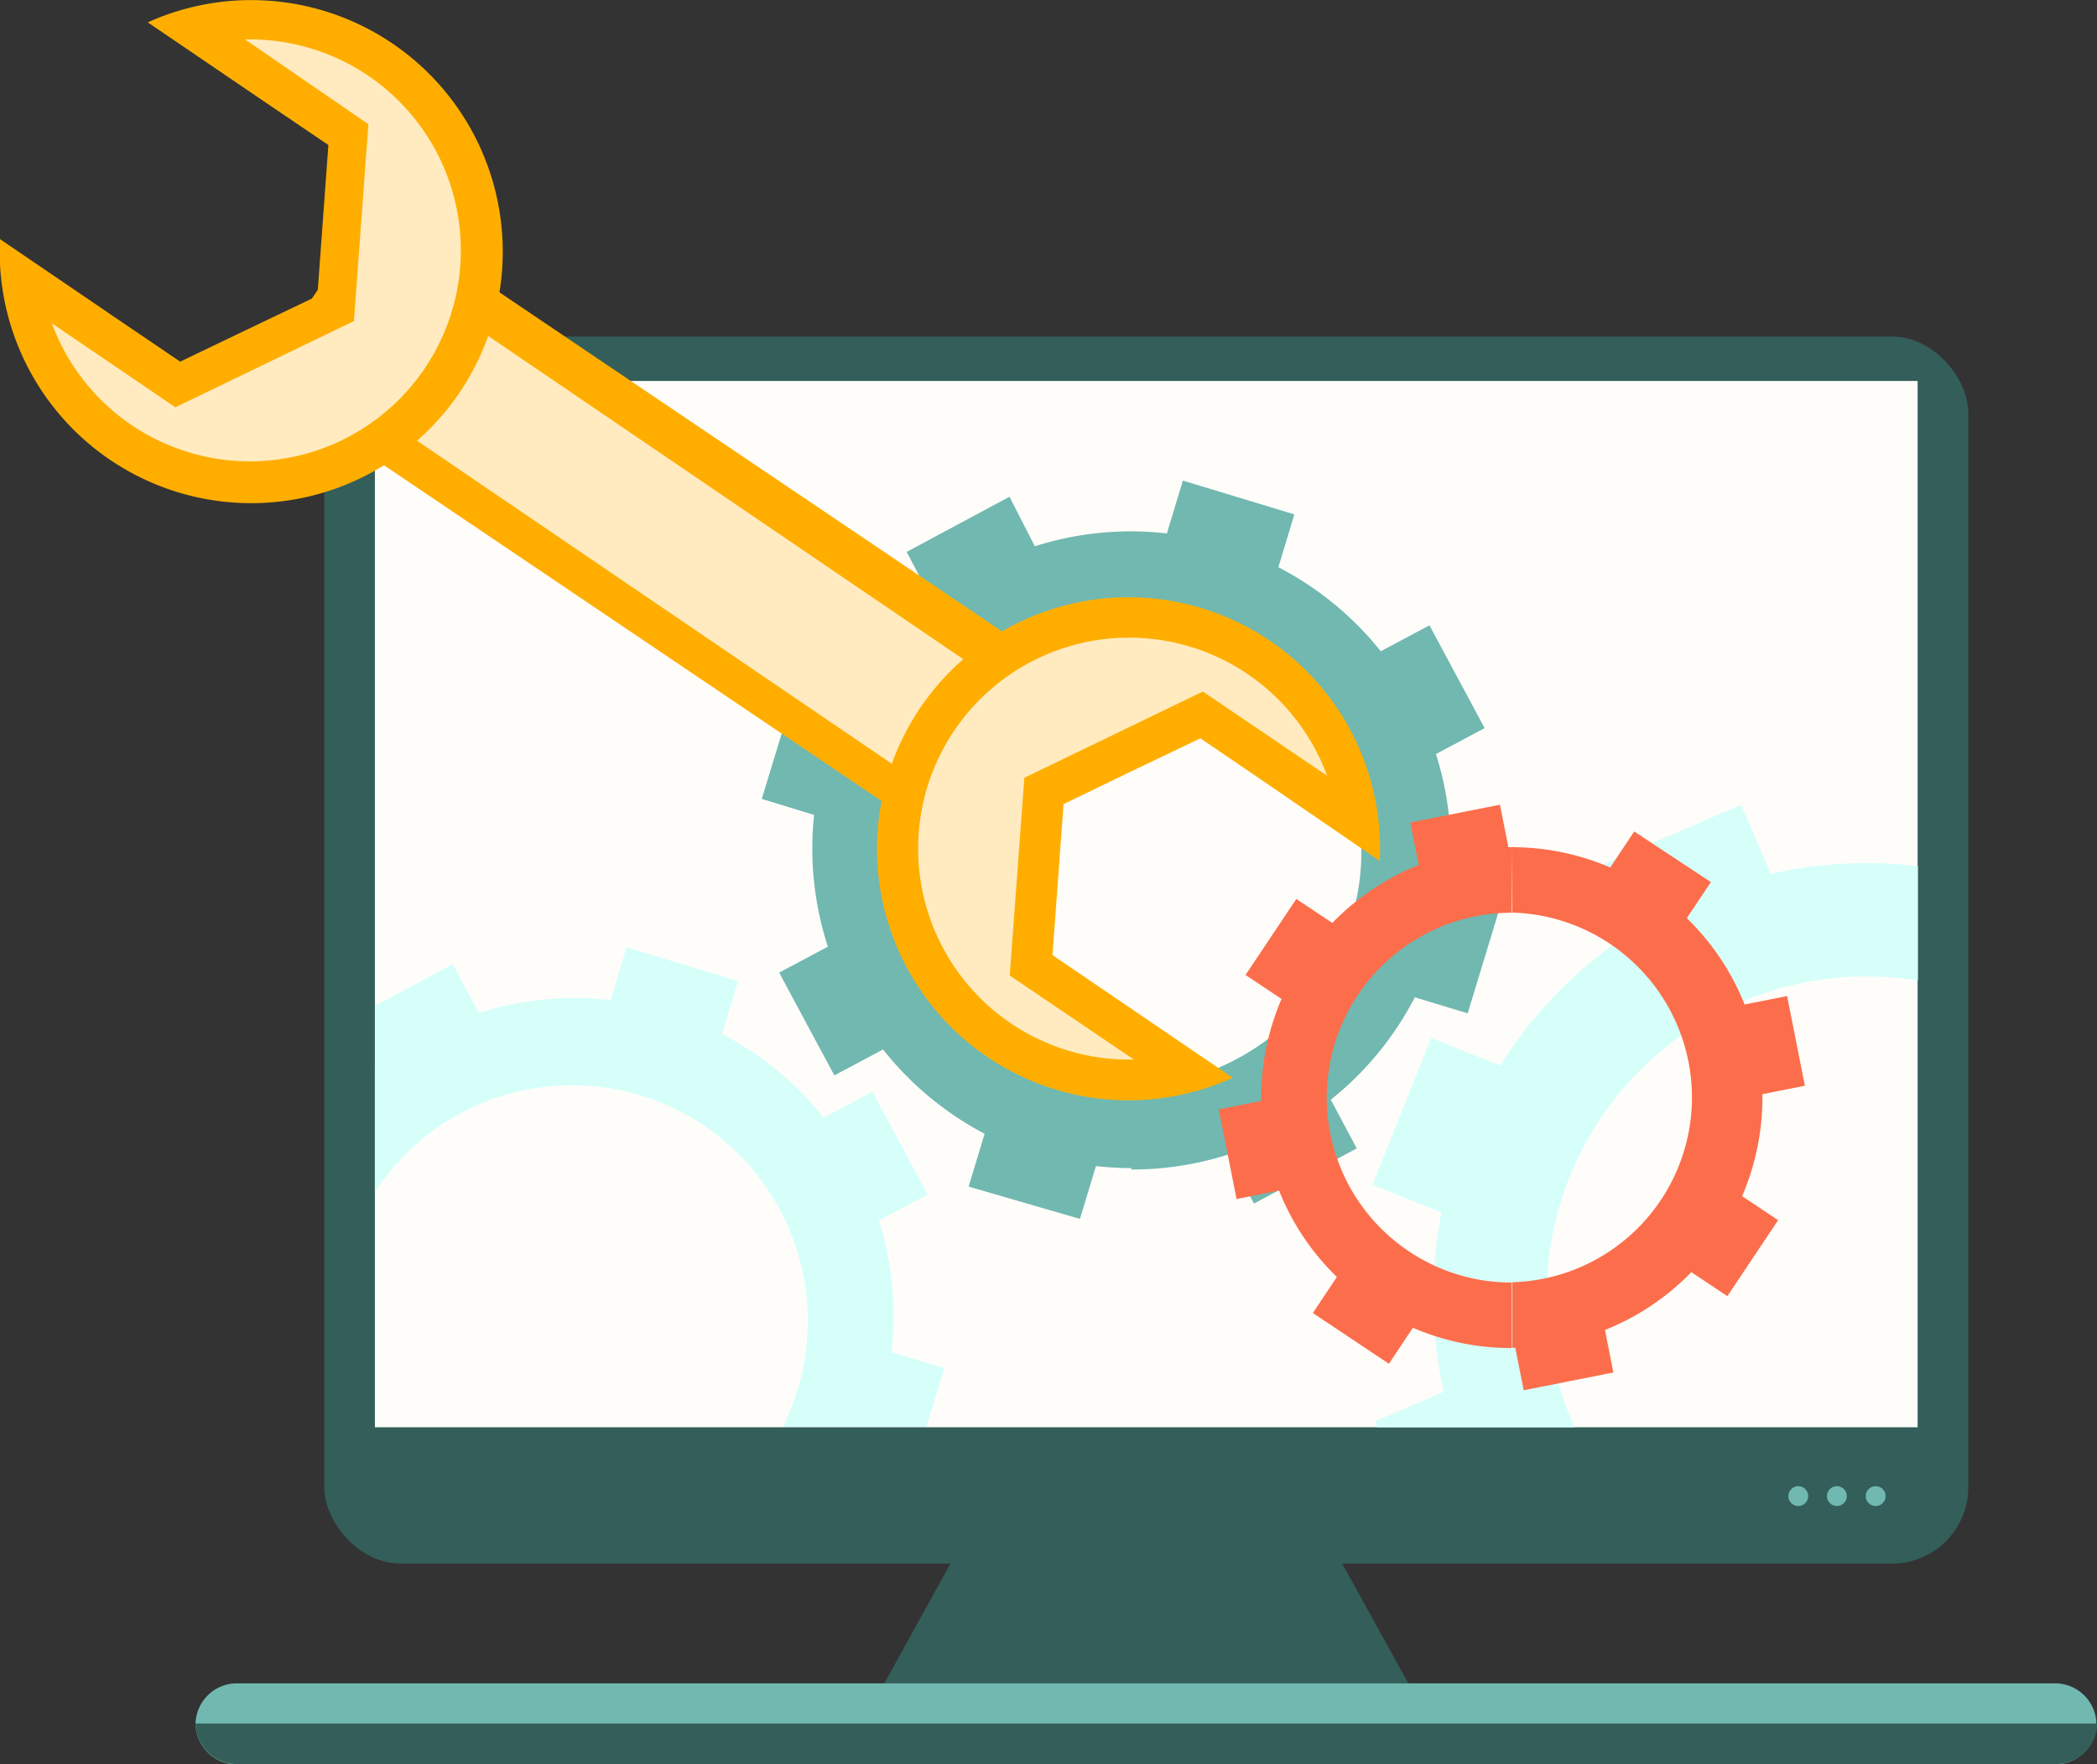
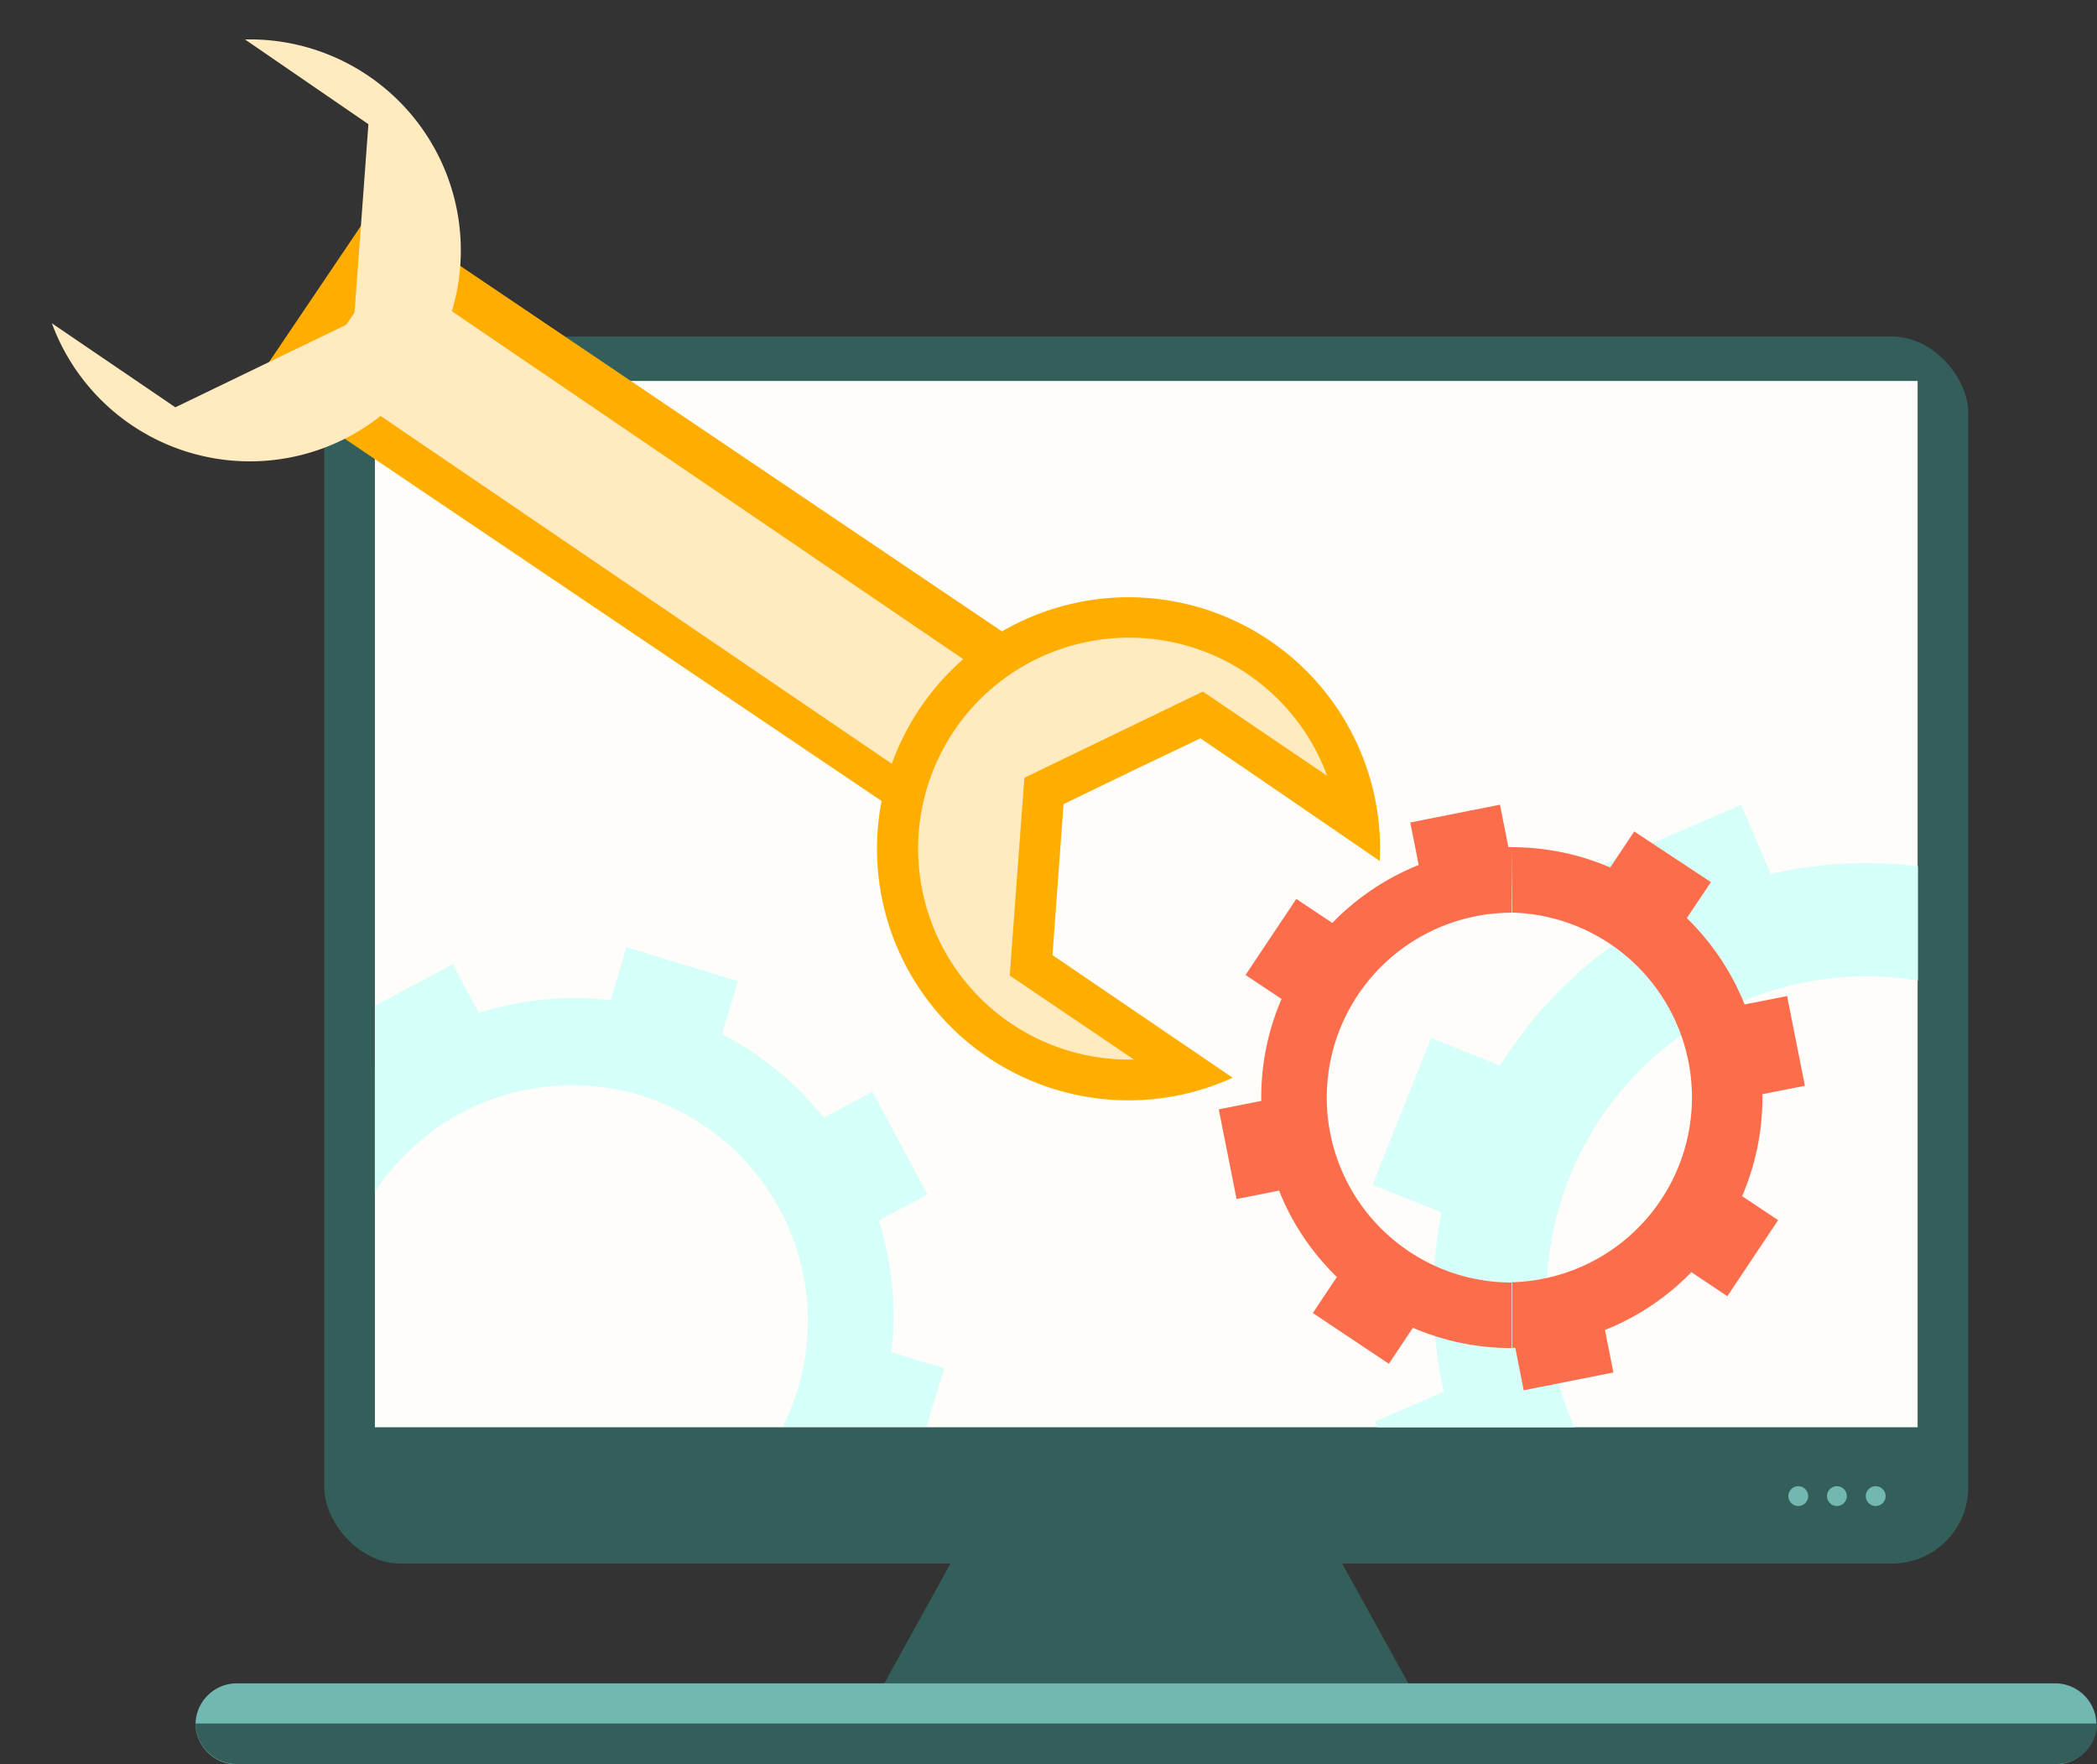
<svg xmlns="http://www.w3.org/2000/svg" width="151.98" height="127.85" viewBox="0 0 151.98 127.85">
  <rect x="0" y="0" width="151.98" height="127.85" fill="#333333" stroke="none" />
  <defs>
    <style>.a,.b{fill:#335e59;}.a,.d,.h,.i{fill-rule:evenodd;}.c,.d{fill:#71b8b0;}.e{fill:#fffdfa;}.f,.h{fill:#ffae00;}.g,.i{fill:#ffebbf;}.j{fill:#d6fffa;}.k{fill:#fc6e4b;}</style>
  </defs>
  <title>aid</title>
  <polygon class="a" points="71.61 108.38 94.55 108.38 105.3 127.85 60.86 127.85 71.61 108.38" />
  <rect class="b" x="23.5" y="24.39" width="119.15" height="88.93" rx="5.53" ry="5.53" />
  <circle class="c" cx="135.94" cy="108.43" r="0.72" />
  <circle class="c" cx="133.13" cy="108.43" r="0.72" />
  <circle class="c" cx="130.33" cy="108.43" r="0.72" />
  <path class="d" d="M17.11,122H149a3,3,0,0,1,2.94,2.94h0a3,3,0,0,1-2.94,2.94H17.11a3,3,0,0,1-2.94-2.94h0A3,3,0,0,1,17.11,122Z" />
  <path class="a" d="M152,124.91a3,3,0,0,1-2.94,2.94H17.11a3,3,0,0,1-2.94-2.94Z" />
  <rect class="e" x="27.17" y="27.61" width="111.81" height="75.83" />
-   <path class="c" d="M82,38.51a22.84,22.84,0,0,1,2.57.15l1.16-3.83,8.08,2.45-1.16,3.83a23,23,0,0,1,7.42,6.09l3.53-1.88,4,7.45-3.53,1.88a23,23,0,0,1,.93,9.55l3.83,1.16-2.46,8.08-3.83-1.16a23,23,0,0,1-6.09,7.42l1.88,3.53-7.45,4L89,83.68a23,23,0,0,1-7,1.08v-6a17.08,17.08,0,0,0,0-34.15ZM67.59,43.56,65.71,40l7.45-4L75,39.59a23,23,0,0,1,7-1.08v6a17.08,17.08,0,0,0-5,33.41h0a17.1,17.1,0,0,0,5,.74v6a22.83,22.83,0,0,1-2.57-.15l-1.16,3.83L70.2,86l1.16-3.83A23,23,0,0,1,64,76.06l-3.53,1.88-4-7.45L60,68.61A23,23,0,0,1,59,59.06L55.21,57.9l2.46-8.08L61.5,51A23,23,0,0,1,67.59,43.56Z" />
  <rect class="f" x="42.5" y="7.13" width="15.05" height="65.47" transform="matrix(0.56, -0.83, 0.83, 0.56, -11.08, 58.8)" />
  <rect class="g" x="45.44" y="10.07" width="9.18" height="59.6" transform="translate(-11.08 58.8) rotate(-55.77)" />
-   <path class="h" d="M10.71,1.62A18.23,18.23,0,1,1,0,17.33l8.52,5.8,4.54,3.08L18,23.84,23,21.45l.4-5.47.4-5.47L19.24,7.42Z" />
  <path class="h" d="M100,62.4A18.23,18.23,0,1,0,89.34,78.11l-8.52-5.8-4.54-3.09.4-5.47.4-5.47L82,55.9,87,53.51l4.54,3.09Z" />
  <path class="i" d="M96.18,56.22a15.29,15.29,0,1,0-14,20.57l-9-6.09,1.06-14.33,12.94-6.25Z" />
  <path class="i" d="M3.76,23.43a15.29,15.29,0,1,0,14-20.57L26.7,9,25.65,23.27,12.71,29.52Z" />
  <path class="j" d="M117.8,67.86l-2.14-5,10.53-4.53,2.15,5A31.22,31.22,0,0,1,139,62.78v8.29a23.18,23.18,0,0,0-24.88,32.37H99.82l-.18-.42,5-2.15a31.21,31.21,0,0,1-.17-13l-5-2,4.25-10.65,5,2A31.25,31.25,0,0,1,117.8,67.86Z" />
  <path class="j" d="M27.21,77.39l0-.07V72.88l5.6-3,1.89,3.53a23,23,0,0,1,9.55-.93l1.16-3.83,8.08,2.46-1.16,3.83A23,23,0,0,1,59.7,81l3.53-1.88,4,7.45-3.53,1.88A23,23,0,0,1,64.61,98l3.83,1.16-1.29,4.24H56.73A17.08,17.08,0,0,0,27.17,86.39v-9Z" />
  <path class="k" d="M109.55,61.4a18,18,0,0,1,7.15,1.47l1.74-2.61L124,63.93l-1.75,2.61a18.05,18.05,0,0,1,4.19,6.26l3.08-.61,1.29,6.5-3.08.61a18.07,18.07,0,0,1-1.47,7.39l2.61,1.74-3.68,5.51-2.61-1.74a18.05,18.05,0,0,1-6.26,4.19l.61,3.08-6.5,1.29-.61-3.08h-.23V92.93a13.4,13.4,0,0,0,0-26.79Zm-6.73,1.29-.61-3.08,6.5-1.29.61,3.08h.23v4.75a13.4,13.4,0,0,0-7.44,24.54h0a13.34,13.34,0,0,0,7.44,2.26v4.75a18,18,0,0,1-7.15-1.47l-1.74,2.61-5.51-3.68,1.74-2.61a18,18,0,0,1-4.19-6.26l-3.08.61-1.29-6.5,3.08-.61a18,18,0,0,1,1.47-7.39l-2.61-1.74,3.68-5.51,2.61,1.74A18.06,18.06,0,0,1,102.82,62.69Z" />
</svg>